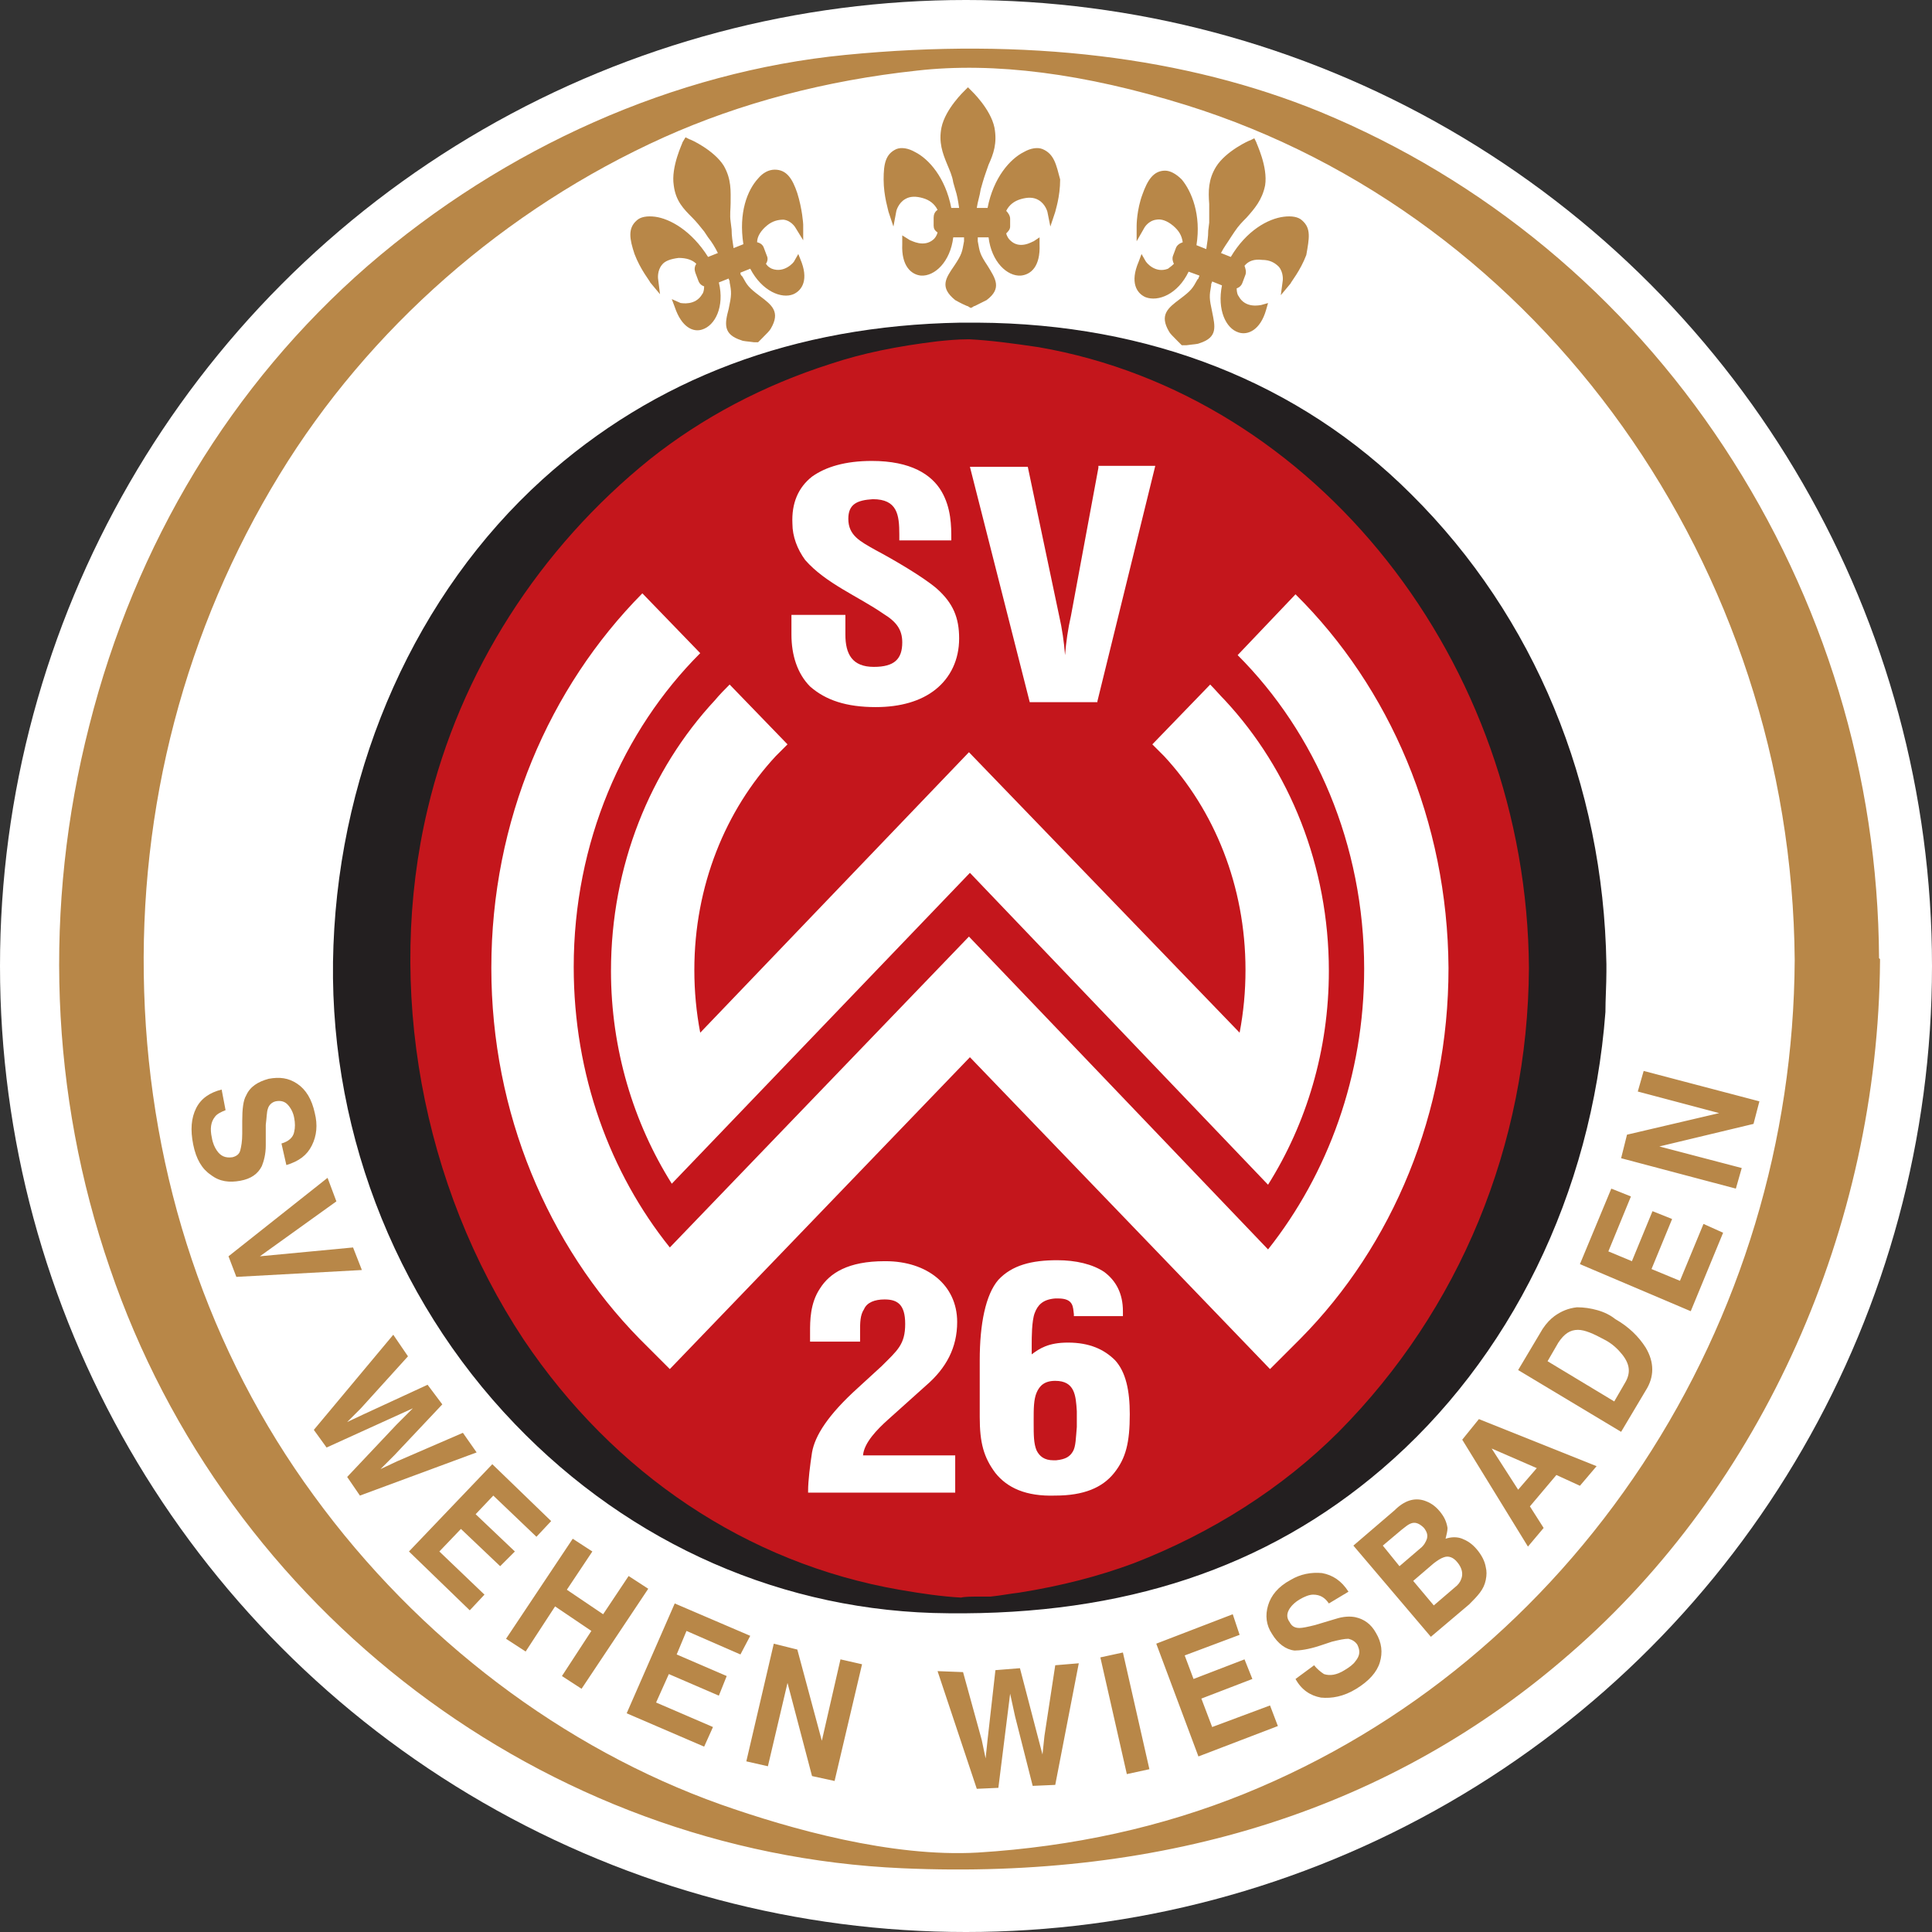
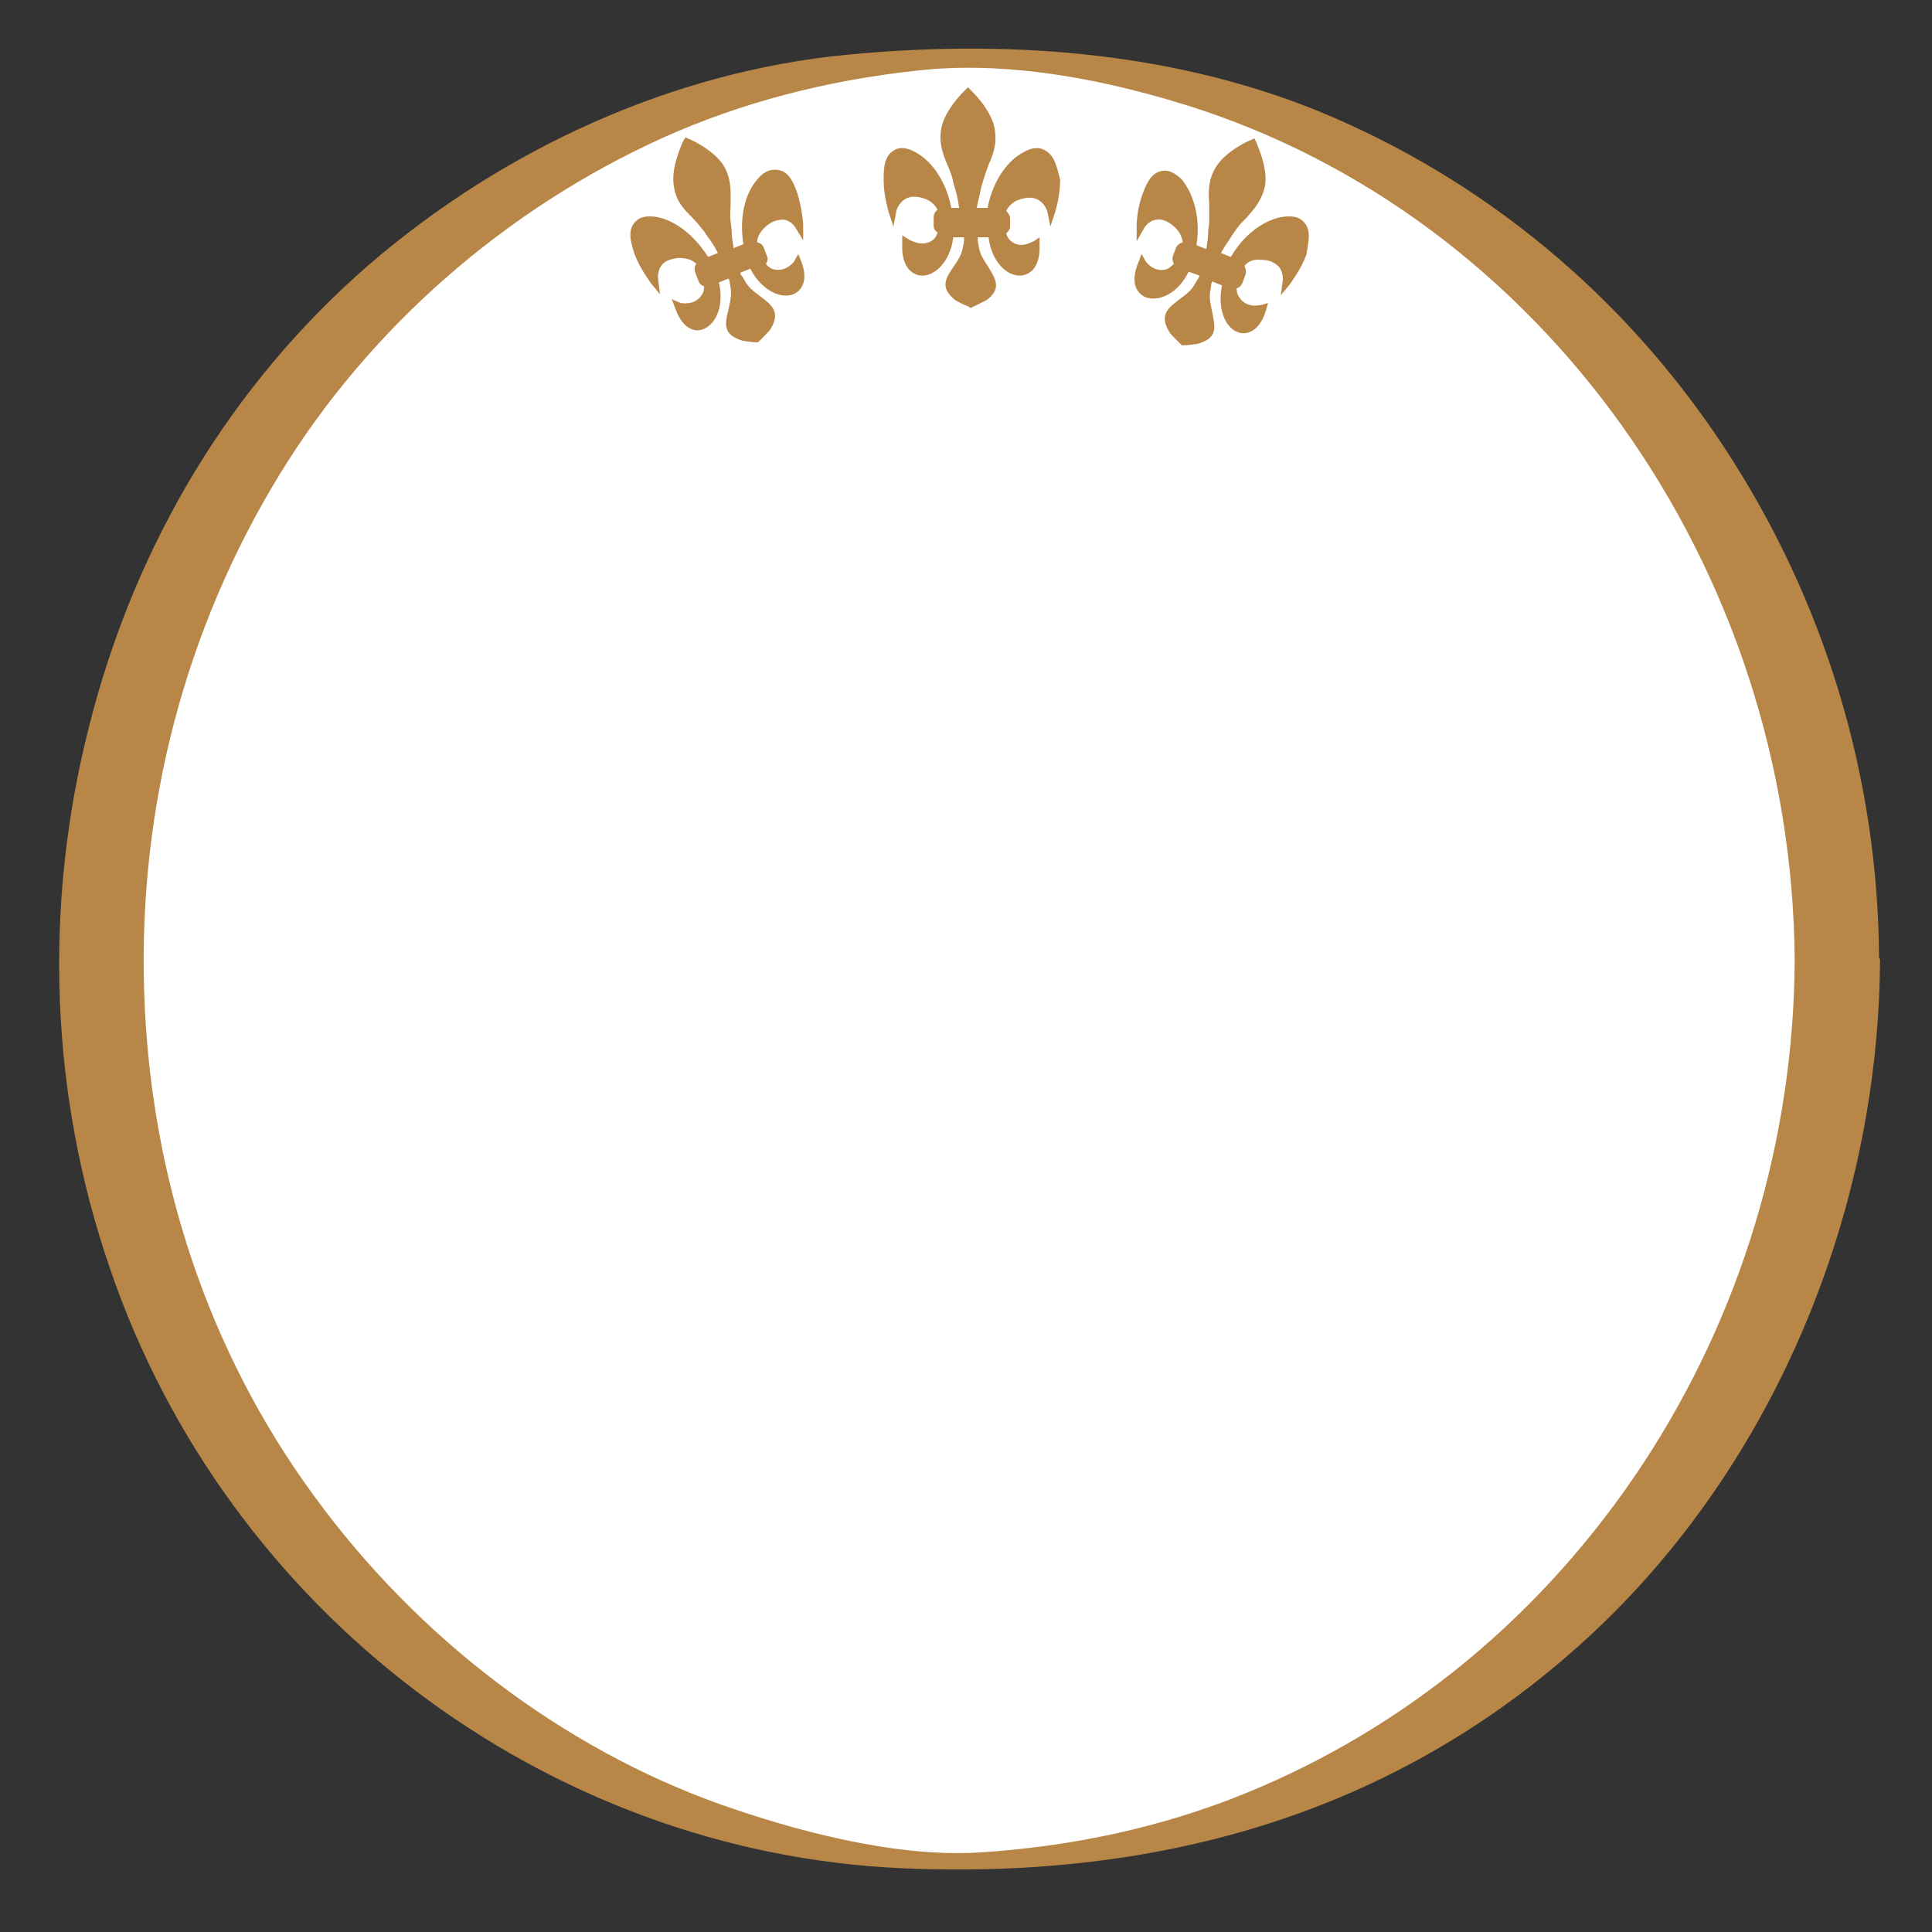
<svg xmlns="http://www.w3.org/2000/svg" xml:space="preserve" style="enable-background:new 0 0 197 197;" viewBox="0 0 197 197" y="0px" x="0px" id="Ebene_1" version="1.1">
  <rect x="0" y="0" width="197" height="197" fill="#333333" stroke="none" />
  <style type="text/css">
	.st0{fill-rule:evenodd;clip-rule:evenodd;fill:#FFFFFF;}
	.st1{fill:#FFFFFF;}
	.st2{fill:#C4161C;}
	.st3{fill:#231F20;}
	.st4{fill:#B88748;}
</style>
  <g transform="translate(6, 5.5)" id="logo">
-     <circle r="98.5" cy="93" cx="92.5" class="st0" id="Oval" />
    <path d="M184.7,92.4c0,50.7-41.1,91.8-91.8,91.8C42.1,184.3,1,143.1,1,92.4C1,41.7,42.1,0.6,92.8,0.6   C143.6,0.6,184.7,41.7,184.7,92.4" class="st1" id="path3361" />
-     <path d="M153.1,93.2c0,35.9-27,64.9-60.3,64.9s-60.3-29.1-60.3-64.9c0-35.9,27-64.9,60.3-64.9   S153.1,57.3,153.1,93.2" class="st2" id="path3365" />
-     <path d="M95,157.3c-0.1,0-0.5,0-0.9,0c-1,0-1.7,0-2.1,0.1c-1.9-0.1-4-0.4-6.3-0.8   c-15.5-2.7-29.1-11.8-38.3-25.5C37,115.4,33.3,95.1,37.6,77C40.9,63,49,50.4,60.3,41.3c5.3-4.2,11.5-7.5,18.4-9.7   c3.3-1.1,6.8-1.8,10.9-2.3c1-0.1,2-0.2,3-0.2c0,0,0.1,0,0.1,0c0.1,0,0.1,0,0.2,0c2,0.1,4.3,0.4,7,0.8c28.3,4.9,49.8,32.1,50,63.3   c-0.1,18.1-7.1,34.9-19.4,47.3c-5.7,5.7-12.9,10.3-20.9,13.4c-3.5,1.3-7.3,2.3-11.7,3C97,157,96,157.2,95,157.3z M157.8,93.6   c0,0,0-0.4,0-0.4l0-0.4l0,0c-0.3-18.3-7.3-35.4-19.9-47.9c-11.4-11.4-26.7-17.4-44.2-17.5c0,0,0,0,0,0c-0.2,0-0.5,0-0.8,0   c-0.4,0-0.7,0-1,0c-16.9,0.3-31.2,5.7-42.6,16C36.5,55,28.7,72.4,28,90.9c-0.7,18,6,35.8,18.5,48.8c11.8,12.3,27.5,19.2,44.2,19.3   c17.9,0.2,32.4-4.6,44.2-14.7c13.1-11.2,21.4-28.1,22.8-46.6C157.7,96.4,157.8,94.9,157.8,93.6L157.8,93.6z" class="st3" id="path3369" />
    <path d="M120.9,177.4c-8.4,3.4-17.5,5.4-27.2,6c-8.8,0.5-19.1-2.4-26.2-4.9c-16-5.7-30.8-16.8-41.5-31.5   C15.3,132.4,9.3,114.6,8.7,95.6c-0.6-18.8,4.2-37,13.8-52.7c9.1-14.9,23-27.1,39.2-34.4C69.5,5,78.2,2.7,87.5,1.7   c7.9-0.9,17.1,0.3,27.4,3.5c36.3,11.3,61.8,47.1,62.1,87.2c-0.1,18.4-5.5,36.2-15.5,51.4C151.4,159.1,137.4,170.7,120.9,177.4z    M185.6,92.2c-0.1-18.6-5.6-36.6-15.8-52.1c-10.2-15.5-24.5-27.3-41.2-34.2c-13.7-5.6-30-7.6-48.4-5.8C62.8,1.8,45.5,9.5,31.5,21.6   C17.6,33.7,7.8,49.9,3.1,68.5c-4.7,18.4-4,37.6,2.1,55.3c11.9,35,44.4,59.6,80.8,61.2c27.1,1.2,50-6.1,68.1-21.9   c19.6-17,31.4-43.4,31.6-70.6c0,0,0-0.1,0-0.2v0C185.7,92.3,185.7,92.3,185.6,92.2L185.6,92.2z" class="st4" id="path3373" />
-     <path d="M17,107.7c-0.5,0.2-0.9,0.4-1.1,0.7c-0.4,0.5-0.5,1.2-0.3,2.1c0.1,0.6,0.3,1,0.5,1.3   c0.4,0.6,0.9,0.8,1.6,0.7c0.4-0.1,0.7-0.3,0.8-0.7c0.1-0.4,0.2-0.9,0.2-1.7l0-1.3c0-1.2,0.1-2.1,0.4-2.6c0.4-0.9,1.2-1.4,2.3-1.7   c1.1-0.2,2-0.1,2.9,0.5c0.9,0.6,1.5,1.6,1.8,3c0.3,1.2,0.2,2.3-0.3,3.3c-0.5,1-1.3,1.6-2.6,2l-0.5-2.2c0.7-0.2,1.2-0.6,1.3-1.2   c0.1-0.4,0.1-0.9,0-1.4c-0.1-0.6-0.4-1.1-0.7-1.4c-0.3-0.3-0.7-0.4-1.2-0.3c-0.4,0.1-0.7,0.4-0.8,0.8c-0.1,0.3-0.1,0.8-0.2,1.6   l0,2.1c0,0.9-0.2,1.6-0.4,2.1c-0.4,0.8-1.1,1.3-2.2,1.5c-1.1,0.2-2.1,0.1-3-0.6c-0.9-0.6-1.5-1.6-1.8-3.1c-0.3-1.5-0.2-2.7,0.3-3.7   c0.5-1,1.4-1.6,2.6-1.9L17,107.7z M30,121.7l0.9,2.3l-12.8,0.7l-0.8-2.1l10.1-8l0.9,2.4l-7.8,5.6L30,121.7z M35.6,132.8l-4.8,5.3   l-1.4,1.4l1.7-0.8l6.5-3l1.5,2l-4.9,5.2l-1.4,1.4l1.7-0.8l6.7-2.9l1.4,2L30.7,147l-1.3-1.9l5-5.3l1.7-1.7l-2.2,1l-6.6,3l-1.3-1.8   l8.1-9.7L35.6,132.8z M48.7,151.2l-4.4-4.2l-1.8,1.9l4,3.8l-1.5,1.5l-4-3.8l-2.2,2.3l4.6,4.4l-1.5,1.6l-6.2-6l8.5-8.9l6,5.8   L48.7,151.2z M45.6,161.6l6.8-10.2l2,1.3l-2.6,3.9l3.7,2.5l2.6-3.9l2,1.3l-6.8,10.2l-2-1.3l3-4.6l-3.7-2.5l-3,4.6L45.6,161.6z    M69.5,163.2l-5.5-2.4l-1,2.4l5.1,2.2l-0.8,2l-5.1-2.2l-1.3,2.9l5.8,2.5l-0.9,2l-7.9-3.4l4.9-11.2l7.7,3.3L69.5,163.2z M72.9,162.1   l2.4,0.6l2.5,9.3l1.9-8.3l2.2,0.5l-2.8,11.9l-2.3-0.5l-2.5-9.5l-2,8.5l-2.2-0.5L72.9,162.1z M92.2,165l1.9,6.9l0.4,1.9l0.2-1.9   l0.8-7.1l2.5-0.2l1.8,6.9l0.5,1.9l0.2-1.9l1.1-7.2l2.4-0.2l-2.4,12.4l-2.3,0.1l-1.8-7.1l-0.5-2.3l-0.3,2.4l-0.9,7.2l-2.2,0.1l-4-12   L92.2,165z M111.2,174.9l-2.3,0.5l-2.7-11.9l2.3-0.5L111.2,174.9z M120.4,161.2l-5.6,2.1l0.9,2.4l5.2-2l0.8,2l-5.2,2l1.1,2.9   l5.9-2.2l0.8,2.1l-8.1,3.1l-4.3-11.5l7.8-3L120.4,161.2z M128,164.3c0.3,0.4,0.7,0.7,1,0.9c0.6,0.2,1.3,0.1,2.1-0.4   c0.5-0.3,0.9-0.6,1.1-0.9c0.5-0.6,0.5-1.1,0.2-1.7c-0.2-0.3-0.5-0.5-0.9-0.6c-0.4,0-0.9,0.1-1.7,0.3l-1.2,0.4   c-1.2,0.4-2.1,0.5-2.6,0.5c-0.9-0.1-1.7-0.7-2.3-1.7c-0.6-0.9-0.7-1.9-0.4-2.9c0.3-1,1-1.9,2.3-2.6c1-0.6,2.1-0.8,3.2-0.7   c1.1,0.2,2,0.8,2.7,1.9l-2,1.2c-0.4-0.6-0.9-0.9-1.6-0.9c-0.4,0-0.9,0.2-1.4,0.5c-0.5,0.3-0.9,0.7-1.1,1.1   c-0.2,0.4-0.2,0.8,0.1,1.2c0.2,0.4,0.5,0.6,1,0.6c0.3,0,0.8-0.1,1.6-0.3l2-0.6c0.9-0.3,1.6-0.3,2.1-0.2c0.9,0.2,1.6,0.7,2.1,1.6   c0.6,1,0.7,2,0.4,3c-0.3,1-1.1,1.9-2.4,2.7c-1.3,0.8-2.5,1-3.6,0.9c-1.1-0.2-2-0.8-2.6-1.9L128,164.3z M138.1,155.7l2.1,2.5   l2.1-1.8c0.4-0.3,0.6-0.6,0.7-0.9c0.2-0.5,0.1-1.1-0.4-1.7c-0.4-0.5-0.9-0.7-1.4-0.5c-0.3,0.1-0.6,0.3-1,0.6L138.1,155.7z    M135,152.1l1.7,2.1l2.1-1.8c0.4-0.3,0.6-0.7,0.7-1c0.1-0.4,0-0.7-0.3-1.1c-0.4-0.4-0.8-0.6-1.2-0.5c-0.4,0.1-0.7,0.4-1.1,0.7   L135,152.1z M139.2,147.5c0.6,0.2,1.1,0.5,1.6,1.1c0.5,0.6,0.7,1.1,0.8,1.7c0,0.3-0.1,0.7-0.2,1.1c0.6-0.2,1.2-0.2,1.7,0   c0.5,0.2,1,0.5,1.5,1.1c0.5,0.6,0.8,1.2,0.9,1.8c0.1,0.4,0.1,0.8,0,1.3c-0.1,0.5-0.3,0.9-0.6,1.3c-0.3,0.4-0.7,0.8-1.1,1.2   l-3.9,3.3l-7.9-9.3l4.2-3.6C137.2,147.5,138.2,147.2,139.2,147.5z M148.8,146.4l1.9-2.2l-4.6-2L148.8,146.4z M143.1,141.3l1.7-2.1   l12,4.8l-1.7,2l-2.4-1.1l-2.7,3.2l1.4,2.2l-1.6,1.9L143.1,141.3z M151.8,133.3l6.8,4.1l1.1-1.9c0.6-1,0.5-1.9-0.3-2.9   c-0.4-0.5-1-1.1-1.8-1.5c-1.1-0.6-2-1-2.7-1c-0.8,0-1.4,0.4-2,1.3L151.8,133.3z M152.5,128.7c0.7-0.5,1.4-0.8,2.3-0.9   c0.7,0,1.4,0.1,2.1,0.3c0.7,0.2,1.3,0.5,1.8,0.9c1.4,0.8,2.4,1.8,3.1,2.9c0.9,1.5,0.9,3,0,4.4l-2.5,4.2l-10.5-6.3l2.5-4.2   C151.7,129.4,152.1,129,152.5,128.7z M160.3,116.5l-2.3,5.6l2.4,1l2.1-5.1l2,0.8l-2.1,5.1l2.9,1.2l2.4-5.8l2,0.9l-3.3,8l-11.3-4.8   l3.2-7.7L160.3,116.5z M159.3,112.6l0.6-2.4l9.4-2.2l-8.3-2.2l0.6-2.1l11.8,3.1l-0.6,2.3l-9.6,2.3l8.4,2.2l-0.6,2.1L159.3,112.6z" class="st4" id="Combined-Shape" />
    <path d="M75.4,20.4L75,21.1c0,0.1-1,1.3-2.3,0.8c-0.2-0.1-0.4-0.2-0.6-0.5c0.2-0.3,0.2-0.6,0.1-0.8   l-0.3-0.8c-0.1-0.3-0.3-0.5-0.7-0.6c0-0.6,0.4-1.2,1-1.7c0.6-0.5,1.2-0.6,1.7-0.6c0.8,0.1,1.2,0.8,1.2,0.8l0.8,1.3c0,0,0-1.6,0-1.6   c0-0.1-0.1-1.6-0.6-3.2c-0.5-1.5-1.1-2.4-2.3-2.4c-0.6,0-1.2,0.3-1.7,0.9c-1.1,1.2-2,3.5-1.5,6.7l-1,0.4c-0.1-0.7-0.2-1.2-0.2-1.9   l-0.1-0.8c-0.1-0.7,0-1.3,0-1.9c0-1.2,0.1-2.4-0.7-3.8c-1-1.6-3.4-2.7-3.5-2.7l-0.4-0.2L63.6,9c0,0.1-1.2,2.5-0.9,4.4   c0.2,1.6,1,2.4,1.9,3.3c0.4,0.4,0.8,0.9,1.2,1.4l0.4,0.6c0.4,0.5,0.7,1,1,1.6l-1,0.4c-1.7-2.7-3.9-3.9-5.4-4.1   c-0.8-0.1-1.5,0-1.9,0.4c-0.9,0.8-0.7,1.9-0.2,3.4c0.6,1.6,1.6,2.8,1.6,2.9l1,1.2l-0.2-1.6c0,0-0.1-0.8,0.4-1.4   c0.3-0.4,0.9-0.6,1.7-0.7c0.8,0,1.4,0.2,1.8,0.6c-0.2,0.3-0.2,0.6-0.1,0.9l0.3,0.8c0.1,0.3,0.3,0.5,0.6,0.6c0,0.4-0.1,0.7-0.2,0.8   c-0.7,1.2-2.1,0.9-2.2,0.9L62.5,25l0.3,0.8c0.7,2.1,1.9,2.6,2.8,2.3c1.3-0.4,2.3-2.3,1.7-4.8l1-0.4c0,0.1,0.1,0.2,0.1,0.3l0,0.1   c0.2,1,0.2,1.3-0.1,2.7c-0.4,1.5-0.6,2.6,1.3,3.2c0.2,0.1,0.6,0.1,1.3,0.2c0.1,0,0.2,0,0.2,0l0.2,0l0.2-0.2c0,0,0.1-0.1,0.2-0.2   c0.5-0.5,0.8-0.8,0.9-1c1-1.7,0.1-2.4-1.1-3.3c-1.2-0.9-1.3-1.1-1.8-2l-0.1-0.1c-0.1-0.1-0.1-0.2-0.1-0.3l1-0.4   c1.2,2.3,3.2,3.1,4.4,2.6c0.9-0.4,1.6-1.5,0.7-3.6L75.4,20.4z M100.3,9.7c-0.5-0.2-1.2-0.1-1.9,0.3c-1.4,0.7-3.1,2.6-3.7,5.7h-1.1   c0.1-0.7,0.3-1.2,0.4-1.9l0.2-0.7c0.2-0.7,0.4-1.2,0.6-1.8c0.5-1.1,0.9-2.2,0.6-3.8c-0.4-1.9-2.3-3.7-2.4-3.8l-0.3-0.3l-0.3,0.3   c-0.1,0.1-2,1.9-2.4,3.8c-0.3,1.5,0.1,2.6,0.6,3.8c0.2,0.5,0.5,1.1,0.6,1.8l0.2,0.7c0.2,0.6,0.3,1.2,0.4,1.9H91   c-0.6-3.1-2.3-5-3.7-5.7c-0.7-0.4-1.4-0.5-1.9-0.3c-1.1,0.5-1.3,1.5-1.3,3.1c0,1.7,0.5,3.2,0.5,3.3l0.5,1.5l0.3-1.6   c0,0,0.2-0.8,0.9-1.2c0.5-0.3,1.1-0.3,1.8-0.1c0.7,0.2,1.2,0.6,1.5,1.2c-0.3,0.2-0.4,0.5-0.4,0.8v0.8c0,0.3,0.1,0.5,0.4,0.7   c-0.1,0.4-0.3,0.6-0.4,0.7c-1,0.9-2.3,0.1-2.4,0.1L86,18.5l0,0.9c-0.1,2.2,0.9,3.1,1.9,3.2c1.4,0.1,3-1.4,3.3-3.9h1.1   c0,0.1,0,0.2,0,0.3l0,0.1c-0.2,1.1-0.2,1.3-1,2.5c-0.9,1.3-1.5,2.2,0.1,3.5c0.2,0.1,0.5,0.3,1.2,0.6c0.1,0,0.2,0.1,0.2,0.1l0.2,0.1   l0.2-0.1c0,0,0.1-0.1,0.2-0.1c0.6-0.3,1-0.5,1.2-0.6c1.6-1.2,0.9-2.2,0.1-3.5c-0.8-1.2-0.8-1.4-1-2.5l0-0.1c0-0.1,0-0.2,0-0.3h1.1   c0.3,2.5,1.9,4,3.3,3.9c1-0.1,2-0.9,1.9-3.2l0-0.7l-0.6,0.4c-0.1,0-1.4,0.9-2.4-0.1c-0.1-0.1-0.3-0.3-0.4-0.7   c0.2-0.2,0.4-0.4,0.4-0.7v-0.8c0-0.3-0.2-0.6-0.4-0.8c0.3-0.6,0.8-1,1.5-1.2c0.7-0.2,1.3-0.2,1.8,0.1c0.7,0.4,0.9,1.2,0.9,1.2   l0.3,1.5c0,0,0.5-1.5,0.5-1.5c0-0.1,0.5-1.5,0.5-3.3C101.7,11.3,101.5,10.2,100.3,9.7z M126.8,17c-0.4-0.4-1.1-0.5-1.9-0.4   c-1.6,0.2-3.8,1.4-5.4,4.1l-1-0.4c0.3-0.6,0.7-1.1,1-1.6l0.4-0.6c0.4-0.6,0.8-1,1.2-1.4c0.8-0.9,1.6-1.8,1.9-3.3   c0.3-1.9-0.9-4.3-0.9-4.4l-0.2-0.4l-0.4,0.2c-0.1,0-2.5,1.1-3.5,2.7c-0.8,1.3-0.8,2.5-0.7,3.8c0,0.6,0,1.2,0,1.9l-0.1,0.8   c0,0.7-0.1,1.2-0.2,1.9l-1-0.4c0.5-3.1-0.5-5.5-1.5-6.7c-0.6-0.6-1.2-0.9-1.7-0.9c-1.2,0-1.8,1-2.3,2.4c-0.6,1.6-0.6,3.2-0.6,3.2   l0,1.6l0.8-1.4c0,0,0.4-0.7,1.2-0.8c0.5-0.1,1.1,0.1,1.7,0.6c0.6,0.5,0.9,1,1,1.7c-0.3,0.1-0.6,0.3-0.7,0.6l-0.3,0.8   c-0.1,0.3,0,0.6,0.1,0.8c-0.3,0.3-0.5,0.4-0.6,0.5c-1.3,0.5-2.2-0.6-2.3-0.8l-0.4-0.7l-0.3,0.8c-0.9,2.1-0.2,3.2,0.7,3.6   c1.3,0.5,3.3-0.3,4.4-2.6l1.1,0.4c0,0.1-0.1,0.2-0.1,0.3l-0.1,0.1c-0.5,0.9-0.6,1.1-1.8,2c-1.2,0.9-2.1,1.6-1.1,3.3   c0.1,0.2,0.4,0.5,0.9,1c0.1,0.1,0.2,0.2,0.2,0.2l0.2,0.2l0.2,0c0,0,0.1,0,0.3,0c0.7-0.1,1.1-0.1,1.3-0.2c1.9-0.6,1.6-1.7,1.3-3.2   c-0.3-1.4-0.3-1.6-0.1-2.7l0-0.1c0-0.1,0.1-0.2,0.1-0.3l1,0.4c-0.5,2.5,0.4,4.4,1.7,4.8c0.9,0.3,2.2-0.2,2.8-2.3l0.2-0.7l-0.7,0.2   c-0.1,0-1.6,0.4-2.3-0.9c-0.1-0.1-0.2-0.4-0.2-0.8c0.3-0.1,0.5-0.3,0.6-0.6l0.3-0.8c0.1-0.3,0-0.6-0.1-0.9c0.4-0.5,1-0.7,1.8-0.6   c0.8,0,1.3,0.3,1.7,0.7c0.5,0.6,0.4,1.4,0.4,1.4l-0.2,1.5c0,0,1-1.2,1-1.2c0-0.1,1-1.3,1.6-2.9C127.5,18.8,127.7,17.8,126.8,17   L126.8,17z" class="st4" id="lilien" />
    <path d="M84.5,139.3l3.9-3.5c2.1-1.8,3.2-3.9,3.2-6.5c0-3.8-3.1-6.2-7.3-6.2c0,0-0.1,0-0.1,0   c-3.7,0-5.6,1.2-6.6,2.8c-1,1.5-1,3.3-1,4.4v1h5.1l0-0.2c0-0.2,0-0.3,0-0.5v-0.4c0-0.8,0-1.6,0.4-2.2c0.3-0.7,1.1-1,2.1-1   c1.3,0,2.1,0.5,2.1,2.5c0,2.1-0.8,2.7-2.4,4.3l-2.4,2.2c-3.1,2.8-4.4,4.9-4.7,6.6c-0.2,1.3-0.4,2.9-0.4,3.9l0,0.2h15v-3.8H82   C82.1,141.6,83.5,140.2,84.5,139.3z M103.4,142.5c-0.3,0.5-0.7,0.8-1.7,0.9l0,0.2l0-0.2c-0.1,0-0.2,0-0.3,0c-0.9,0-1.4-0.4-1.7-1   c-0.3-0.7-0.3-1.6-0.3-2.8c0-0.3,0,0,0-0.4c0-1,0-2,0.3-2.7c0.3-0.7,0.8-1.2,1.9-1.2c2,0,2.1,1.5,2.2,3.1c0,0.3,0,0.6,0,0.8   c0,0.5,0,0.4,0,0.8C103.7,141.1,103.7,142,103.4,142.5z M102.9,131.4c-2,0-2.9,0.6-3.7,1.2v-1c0-0.7,0-2.4,0.3-3.2   c0.3-0.8,0.8-1.4,2.1-1.5c0.1,0,0.2,0,0.3,0c1.6,0,1.5,0.9,1.6,1.6l0,0.2h5l0-0.2c0-0.1,0-0.2,0-0.3c0-1.8-0.7-3.1-1.9-4   c-1.2-0.8-2.9-1.2-4.8-1.2c-2.6,0-4.6,0.5-6,2c-1.3,1.5-1.9,4.5-1.9,8.2v5.5c0,0.1,0,0.2,0,0.3c0,2.6,0.4,4.1,1.6,5.7   c1.2,1.5,3.1,2.4,6.1,2.3h0c2.9,0,4.8-0.8,6-2.3c1.2-1.5,1.6-3.1,1.6-6c0-2.4-0.4-4.3-1.5-5.5C106.6,132.1,105.1,131.4,102.9,131.4   z M105.9,66l5.9-24H106l0,0.2l-2.8,15.1c-0.3,1.3-0.5,2.7-0.6,4c0,0.1,0,0.1,0,0.2c0-0.1,0-0.1,0-0.2c-0.1-1.3-0.3-2.7-0.6-4   l-3.2-15.2h-5.9l6.1,24H105.9z M83.3,66.6c2.5,0,4.6-0.6,6.1-1.8c1.5-1.2,2.4-3,2.4-5.2c0-2.1-0.6-3.6-2.3-5.1   c-1.4-1.2-4.5-3-6.2-3.9c-1.6-0.9-2.8-1.5-2.8-3.2c0-1.5,0.9-1.9,2.5-2c2.5,0,2.7,1.6,2.7,3.6c0,0.1,0,0.2,0,0.4l0,0.2h5.3l0-0.2   c0-1.2,0-3.1-1-4.8c-1-1.7-3.1-3.1-7.1-3.1c-2.7,0-4.7,0.6-6.1,1.6c-1.4,1.1-2.1,2.7-2,4.8c0,1.3,0.5,2.6,1.3,3.7   c2.1,2.4,5.4,3.7,8,5.5c1.3,0.8,1.9,1.6,1.9,2.9c0,1.7-0.8,2.5-2.9,2.5c-2.2,0-2.9-1.3-2.9-3.3c0-0.1,0-0.3,0-0.4v-1.6h-5.5v2   c0,2.1,0.6,4,1.9,5.3C78.2,65.9,80.3,66.6,83.3,66.6z M126.1,55.1l-5.9,6.2c7.9,7.9,12.9,19.3,12.9,32c0,10.9-3.7,20.9-9.8,28.6   L92.8,90l-30.5,31.7c-6.1-7.6-9.8-17.6-9.8-28.6c0-12.7,5-24.1,12.9-32L59.5,55C50,64.6,44.1,78.2,44.1,93.2   c0,14.8,5.8,28.3,15.1,37.8l3.1,3.1l30.6-31.8l30.6,31.8l3.1-3.1c9.4-9.5,15.1-23,15.1-37.8C141.6,78.2,135.7,64.6,126.1,55.1z    M62.5,115.2L62.5,115.2L62.5,115.2l30.4-31.7l30.3,31.7l0,0l0.1,0.1c3.9-6.2,6.2-13.7,6.2-21.8c0-10.7-4-20.5-10.6-27.6   c-0.5-0.5-1-1.1-1.5-1.6l-5.9,6.1c0.4,0.4,0.8,0.8,1.2,1.2c5.1,5.5,8.3,13.2,8.3,21.8c0,2.2-0.2,4.3-0.6,6.4L92.8,71.2L65.4,99.8   c-0.4-2.1-0.6-4.2-0.6-6.4c0-8.6,3.2-16.3,8.3-21.8c0.4-0.4,0.8-0.8,1.2-1.2l-5.9-6.1c-0.5,0.5-1,1-1.5,1.6   C60.3,73,56.3,82.8,56.3,93.5C56.3,101.5,58.6,109,62.5,115.2L62.5,115.2z" class="st1" id="path3445" />
  </g>
</svg>